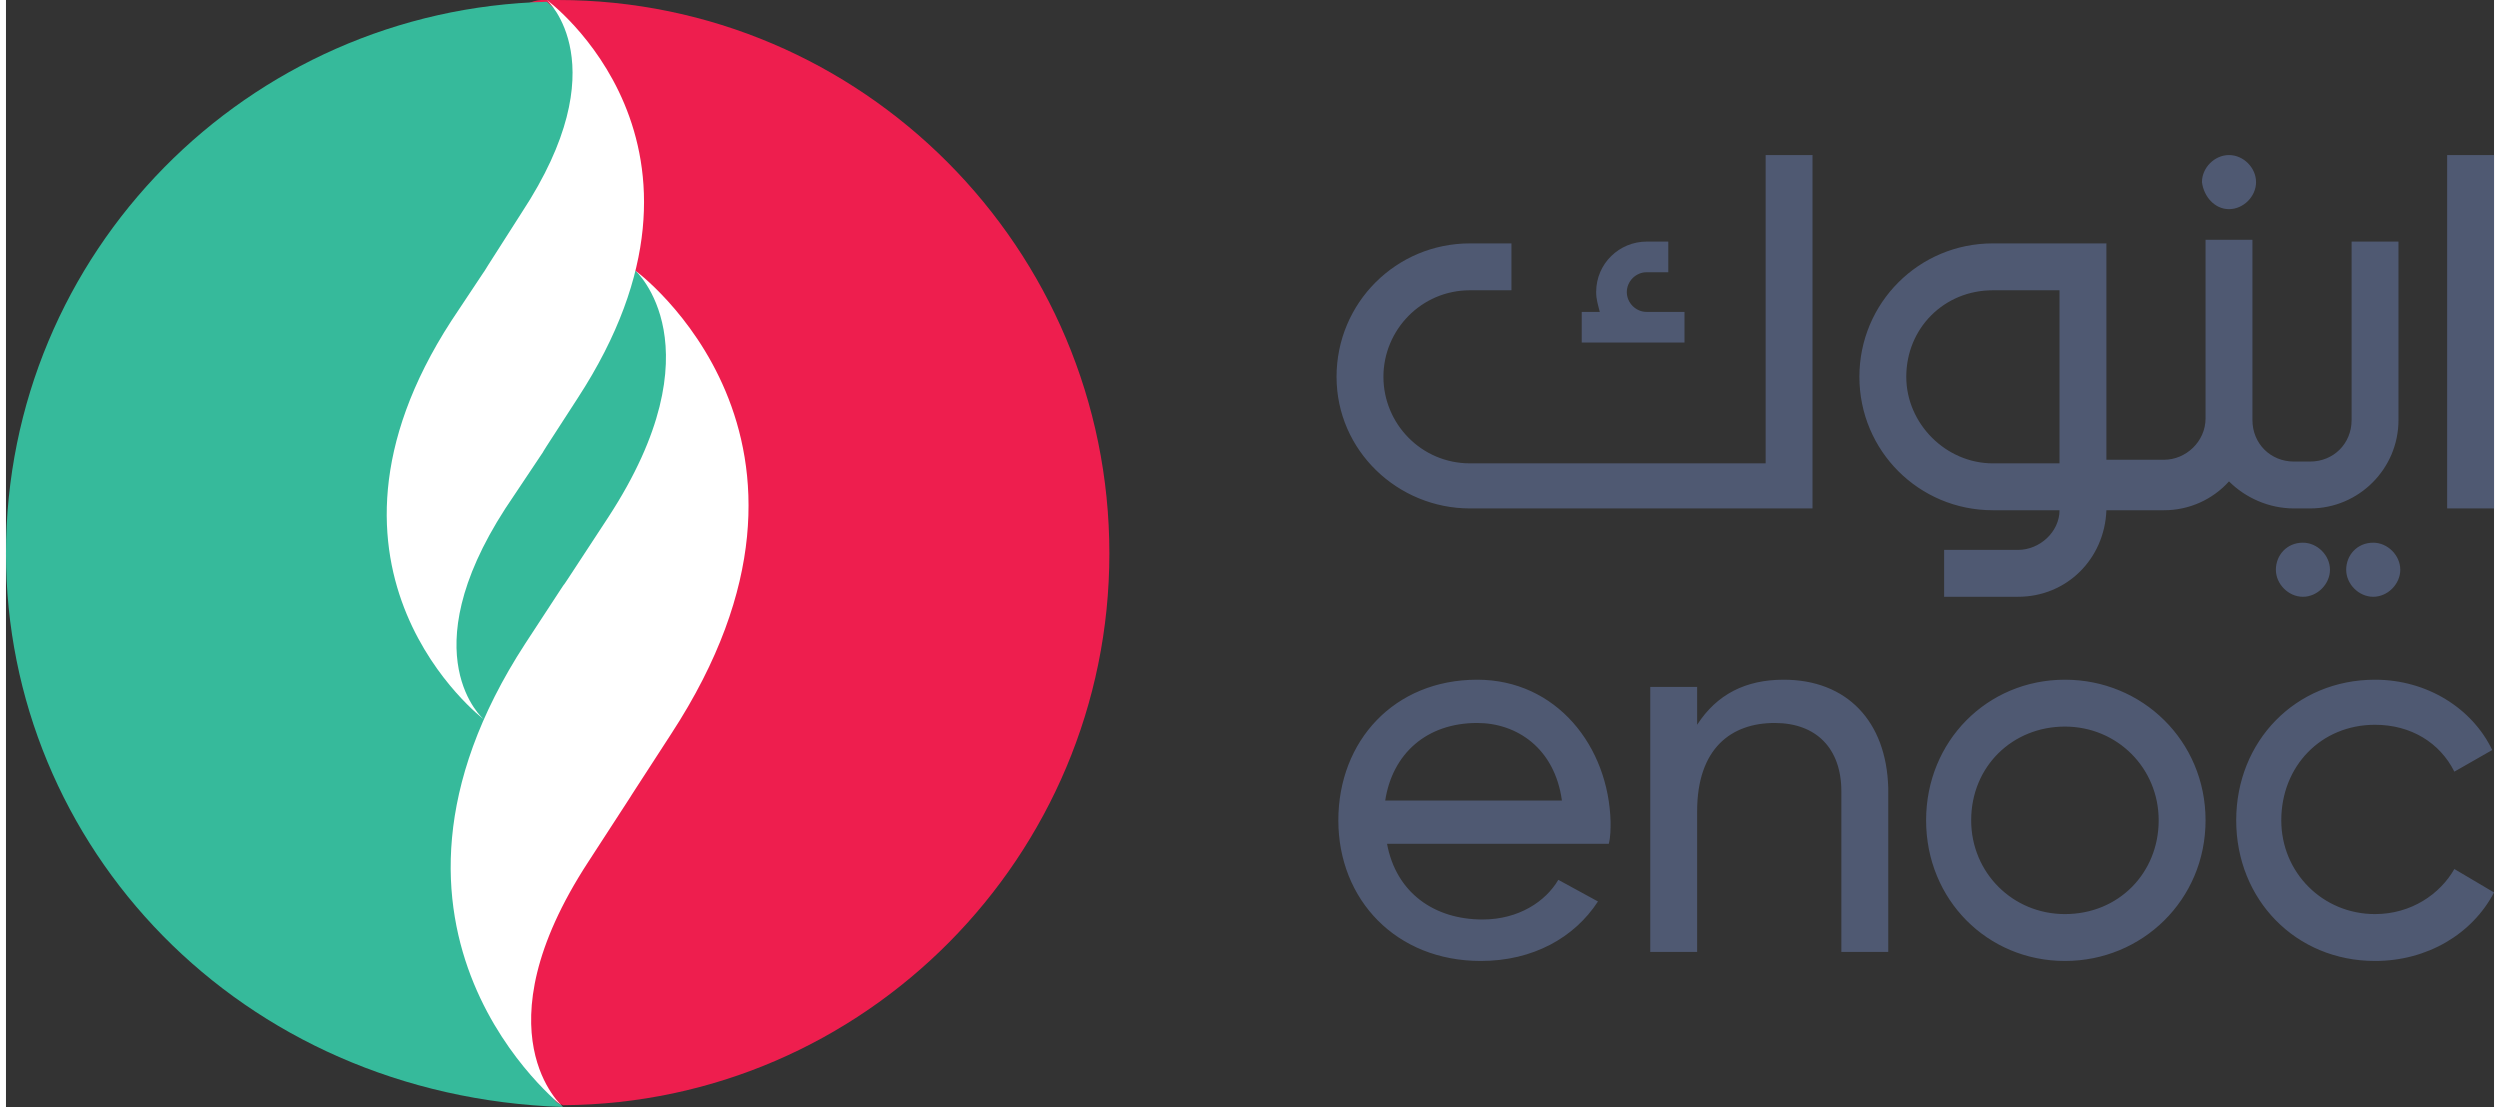
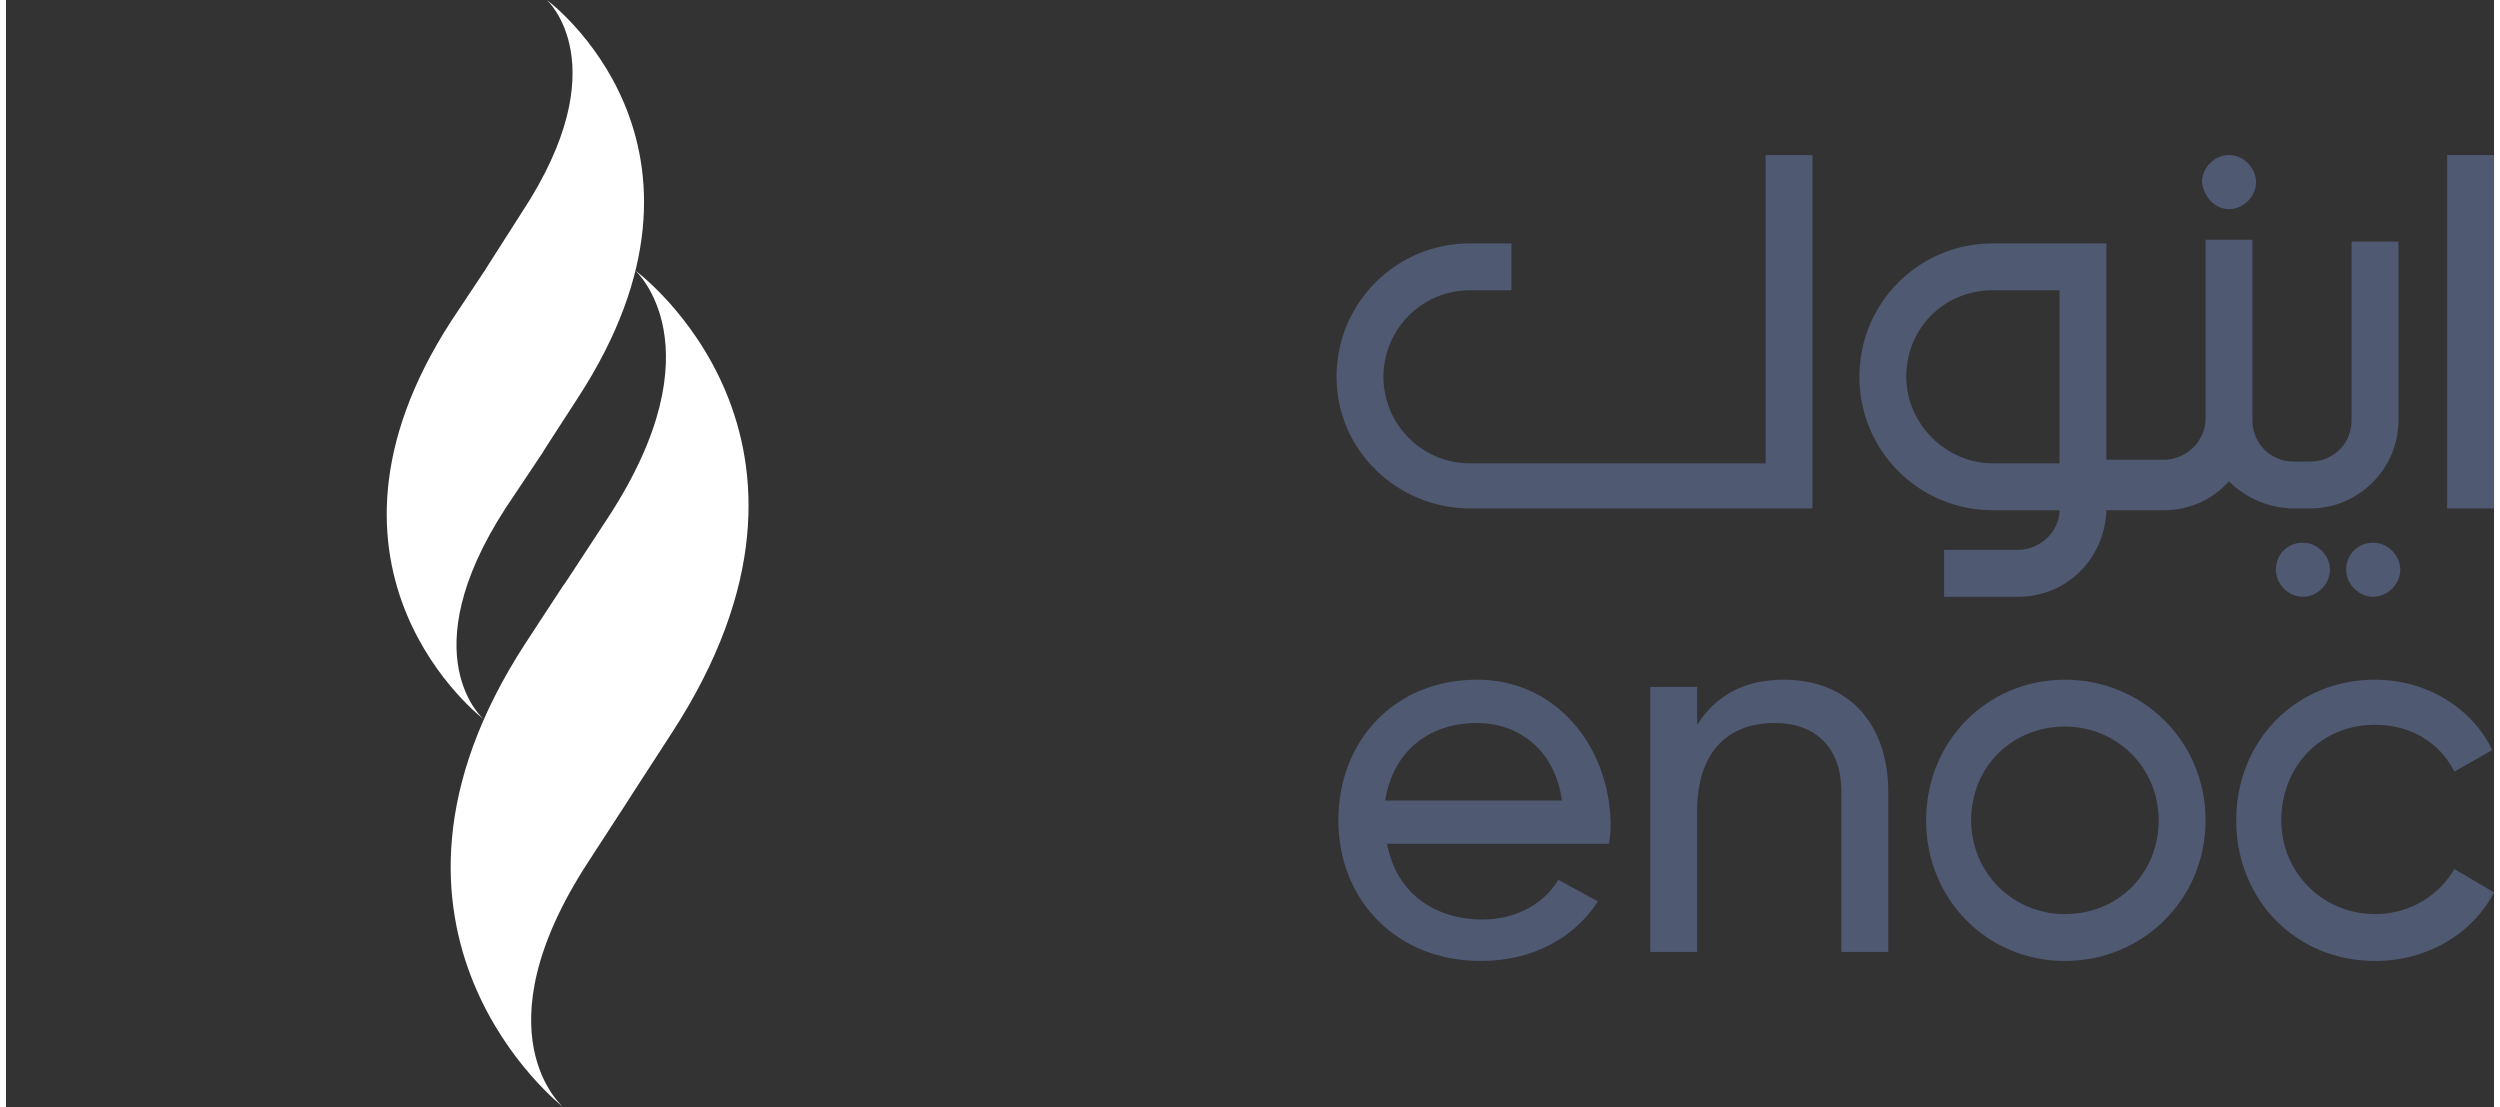
<svg xmlns="http://www.w3.org/2000/svg" height="1107" viewBox="0 .3 138 61.4" width="2500">
  <rect x="0" y=".3" width="138" height="61.4" fill="#333333" stroke="none" />
-   <path d="m30.6.3h-.9c-4.8.3.6 15.6-.9 18.8-2.9 5.9-6.4 23.4-5.7 28.5.6 4.4-3.4 11.1 2.5 13.3l.3-.7 1.1-.2 3.9 1.6c16.7-.1 30.3-13.8 30.3-30.6 0-16.9-13.7-30.7-30.6-30.7" fill="#ee1e4e" />
-   <path d="m0 31c0 16.2 12.9 30.1 30.9 30.7l-.4-.3-1-1.4-3.6-12.2 12.5-12.3-.3-11.6-1.9-7.4-2.4-2.2-2.8-13-1-.9c-16.6.4-30 13.9-30 30.6" fill="#36ba9b" />
  <path d="m36.9 41c-4.8 7.4.4-.6-4.6 7.1-6.2 9.5-1.4 13.6-1.4 13.6s-12.5-9.7-2.1-25.7c4.7-7.2-.5.8 4.6-7 6.2-9.5 1.5-13.7 1.5-13.7s12.7 9.3 2 25.7" fill="#fff" />
  <path d="m31.7 22.4c-4.1 6.3.4-.5-4 6.1-5.3 8.2-1.2 11.7-1.2 11.7s-10.8-8.2-1.8-22.1c4.1-6.2-.4.7 3.9-6 5.4-8.2 1.4-11.8 1.4-11.8s10.9 8 1.7 22.1" fill="#fff" />
  <g fill="#4f5972">
    <path d="m81.6 38c-4.6 0-7.7 3.4-7.7 7.8s3.2 7.8 7.9 7.8c2.9 0 5.2-1.3 6.5-3.3l-2.2-1.2c-.7 1.2-2.2 2.2-4.2 2.2-2.7 0-4.8-1.5-5.3-4.2h12.3c.1-.4.1-.8.1-1.2-.1-4.2-3-7.9-7.4-7.9m-5.1 6.7c.4-2.6 2.3-4.3 5.1-4.3 2.2 0 4.3 1.4 4.7 4.3zm22.1-6.7c-2.1 0-3.7.8-4.8 2.5v-2.1h-2.6v14.7h2.6v-7.8c0-3.5 1.9-4.9 4.3-4.9 2.3 0 3.7 1.4 3.7 3.8v8.9h2.6v-9.1c-.1-3.7-2.3-6-5.8-6m15.6 0c-4.3 0-7.7 3.4-7.7 7.8s3.4 7.8 7.7 7.8 7.8-3.4 7.8-7.8-3.5-7.8-7.8-7.8m0 13c-2.9 0-5.2-2.3-5.2-5.2 0-3 2.3-5.2 5.2-5.2s5.2 2.3 5.2 5.2-2.2 5.2-5.2 5.2m17.2 0c-2.9 0-5.2-2.3-5.2-5.2 0-3 2.2-5.3 5.2-5.3 2 0 3.6 1 4.4 2.6l2.1-1.2c-1.1-2.3-3.6-3.9-6.5-3.9-4.4 0-7.7 3.4-7.7 7.8s3.3 7.8 7.7 7.8c2.9 0 5.4-1.5 6.6-3.8l-2.2-1.3c-.8 1.4-2.4 2.5-4.4 2.5m4-42.1h2.6v19.6h-2.6zm-54.2 19.6h19v-19.6h-2.6v17.1h-16.4c-2.7 0-4.8-2.2-4.8-4.8s2.1-4.8 4.8-4.8h2.3v-2.6h-2.3c-4.1 0-7.4 3.3-7.4 7.4s3.4 7.3 7.4 7.3m45.7 0h.9c2.7 0 4.9-2.2 4.9-4.9v-9.9h-2.6v9.9c0 1.3-1 2.3-2.3 2.3h-.9c-1.3 0-2.3-1-2.3-2.3v-10h-2.6v9.9c0 1.3-1.1 2.3-2.3 2.3h-3.2v-12h-6.3c-4.1 0-7.4 3.3-7.4 7.4s3.3 7.4 7.4 7.4h3.7c0 1.2-1.1 2.2-2.3 2.2h-4.1v2.6h4.1c2.7 0 4.8-2.1 4.9-4.8h3.2c1.4 0 2.7-.6 3.6-1.6.9.9 2.2 1.5 3.6 1.5m-21.5-7.3c0-2.7 2.1-4.8 4.8-4.8h3.7v9.6h-3.7c-2.6 0-4.8-2.2-4.8-4.8m17.9-9.3c.8 0 1.5-.7 1.5-1.5s-.7-1.5-1.5-1.5-1.5.7-1.5 1.5c.1.8.7 1.5 1.5 1.5m2.6 20c0 .8.7 1.5 1.5 1.5s1.5-.7 1.5-1.5-.7-1.5-1.5-1.5c-.9 0-1.5.7-1.5 1.5m3.9 0c0 .8.7 1.5 1.5 1.5s1.5-.7 1.5-1.5-.7-1.5-1.5-1.5c-.9 0-1.5.7-1.5 1.5" />
-     <path d="m93.2 17.6h-2.2c-.6 0-1.1-.5-1.1-1.1s.5-1.1 1.1-1.1h1.2v-1.7h-1.2c-1.5 0-2.8 1.2-2.8 2.8 0 .4.1.7.2 1.1h-1v1.7h5.7v-1.7z" />
  </g>
</svg>